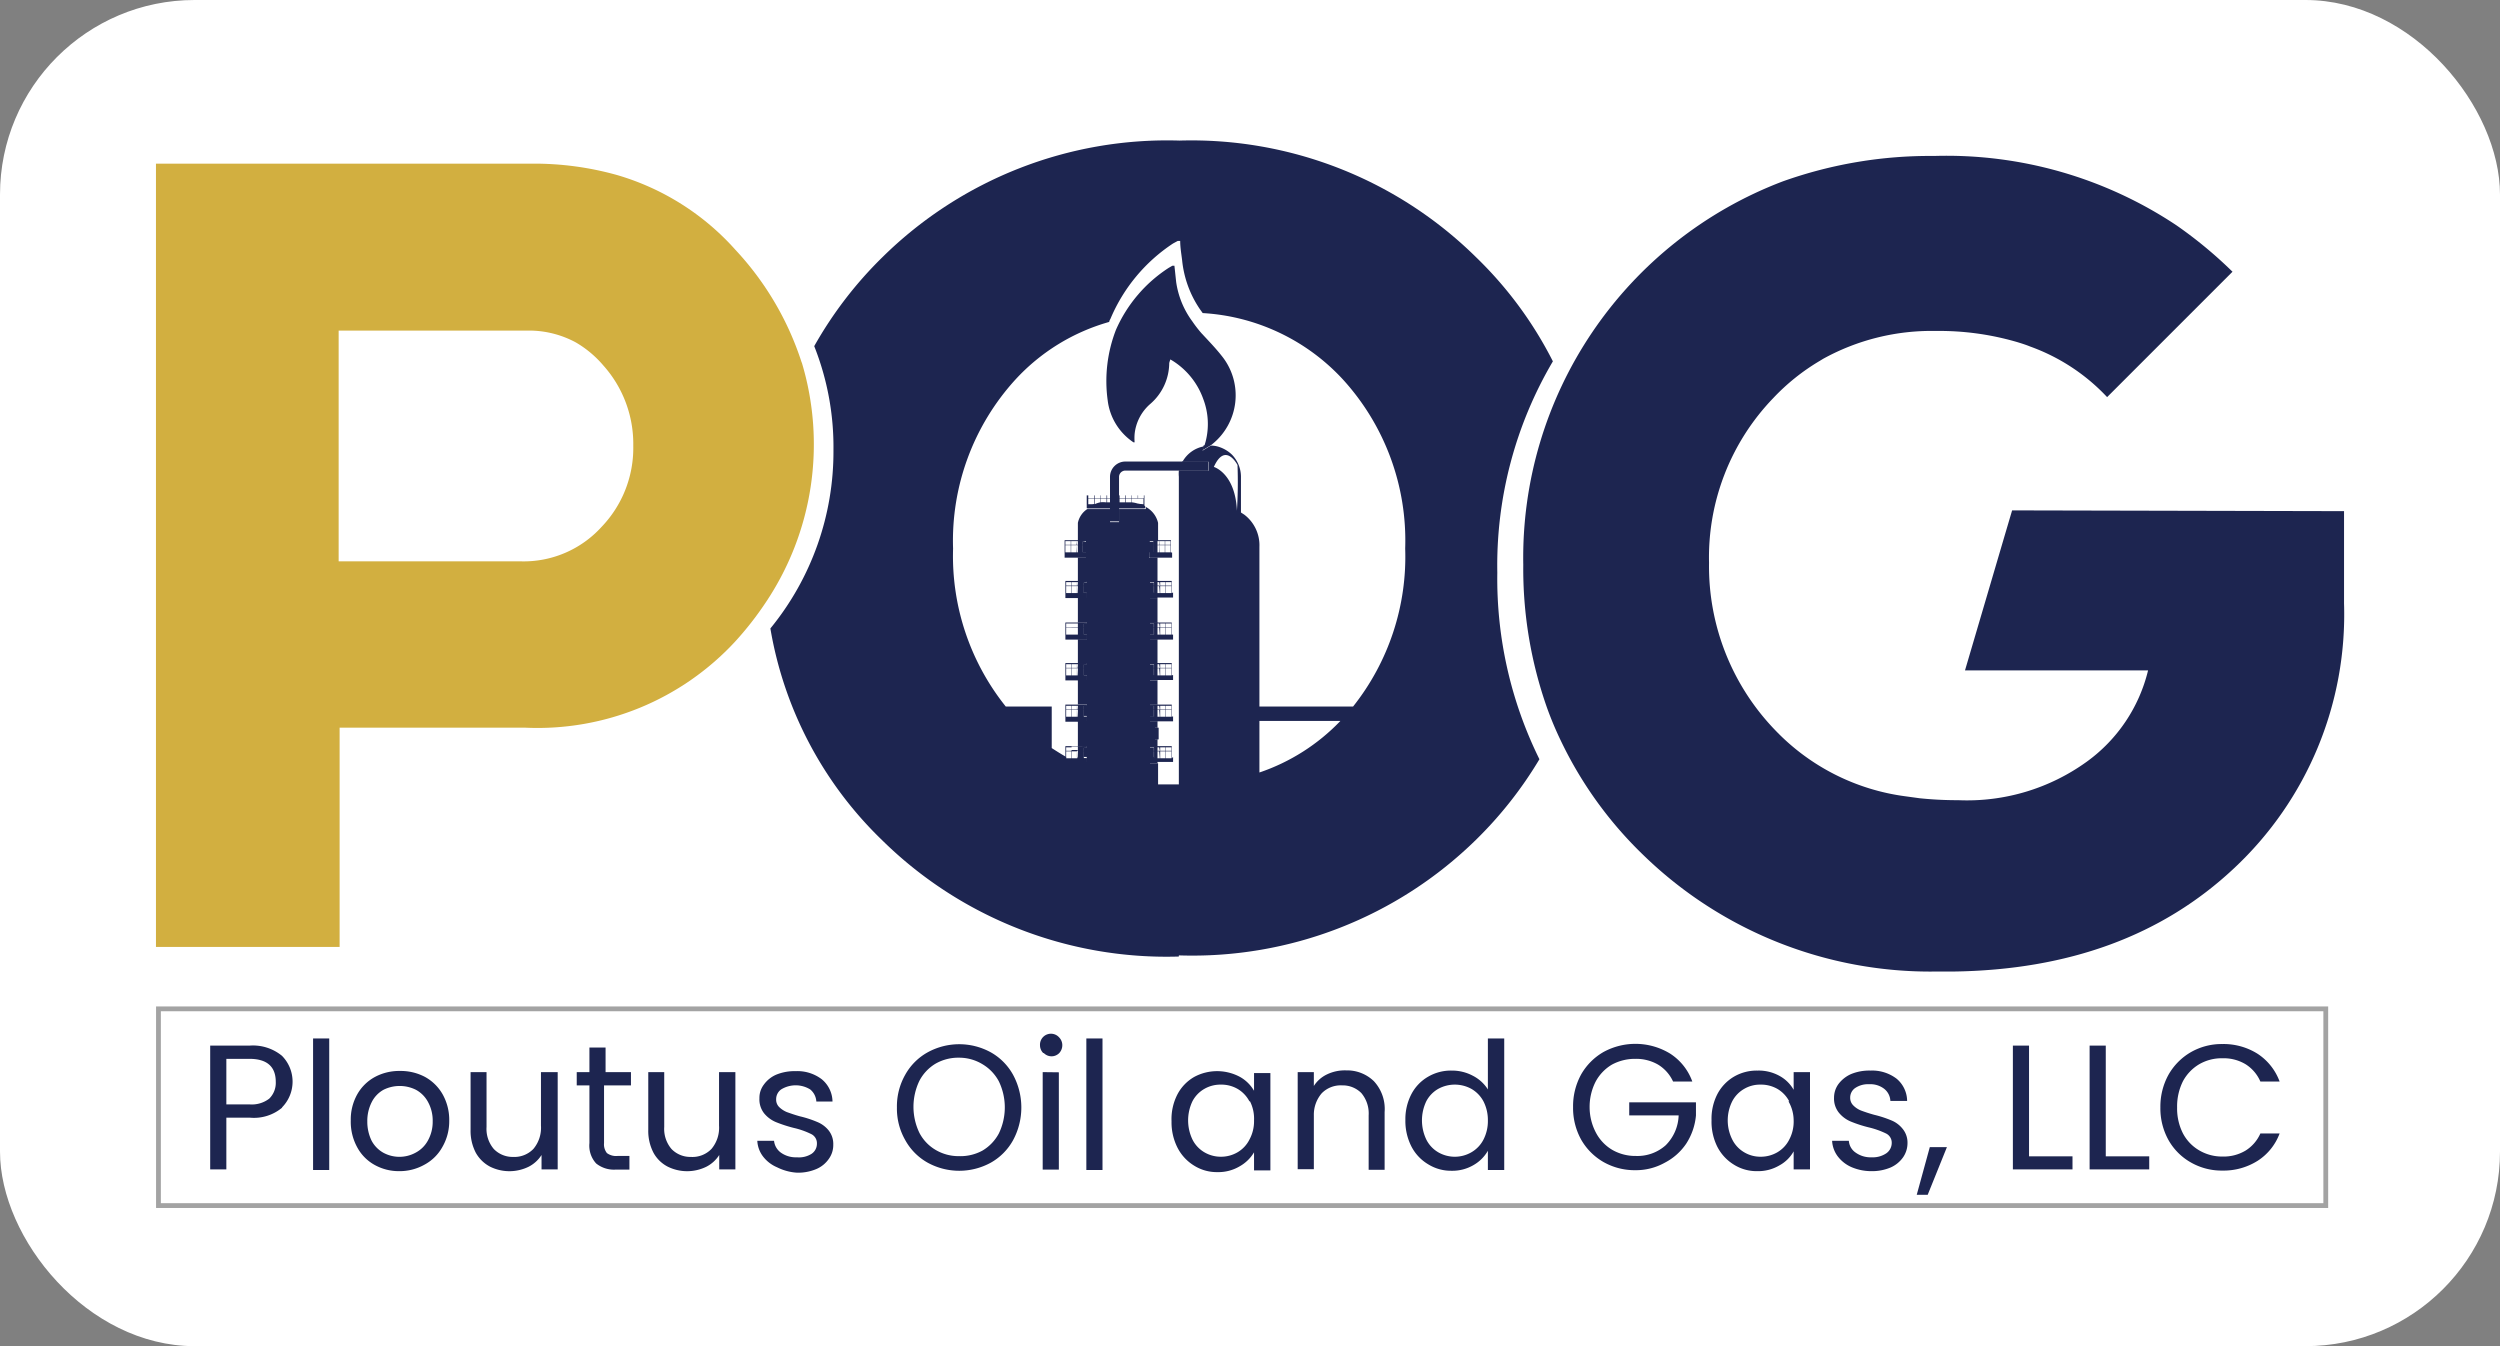
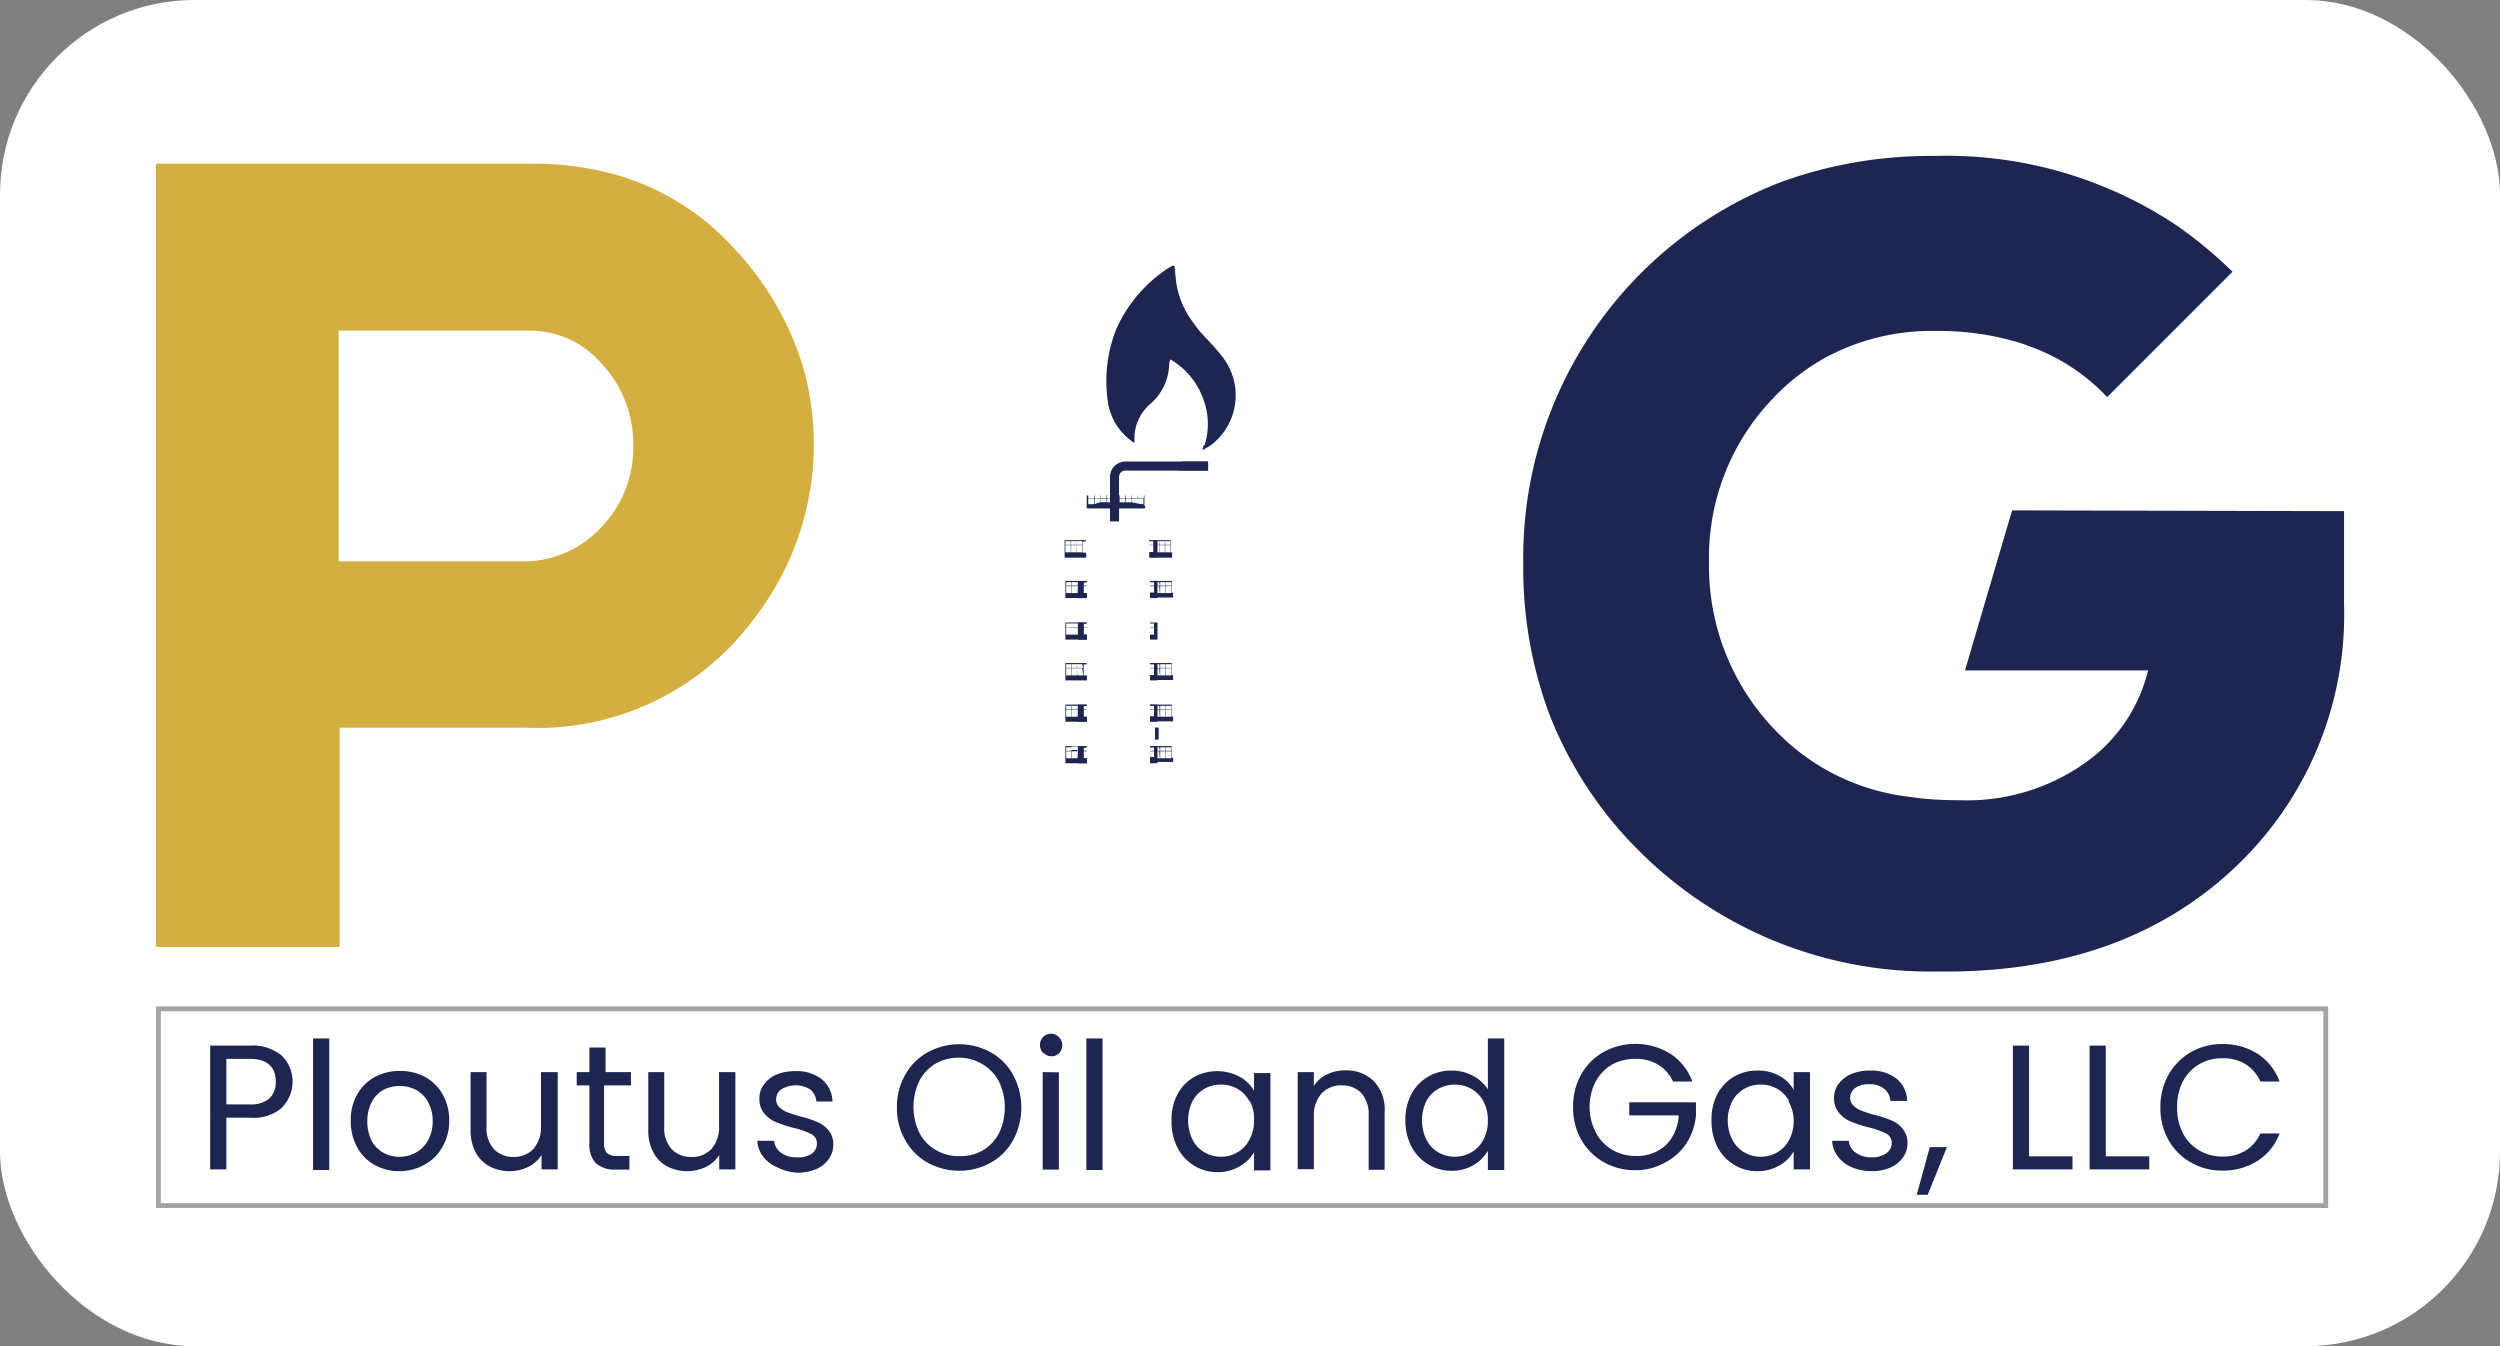
<svg xmlns="http://www.w3.org/2000/svg" viewBox="0 0 130 70">
  <rect x="0" y="0" width="130" height="70" fill="#808080" stroke="none" />
  <defs>
    <style>.cls-1{fill:#fff;}.cls-2{fill:none;stroke:#a3a3a3;stroke-miterlimit:10;stroke-width:0.25px;}.cls-3{fill:#d2af40;}.cls-4,.cls-5{fill:#1d2550;}.cls-5{fill-rule:evenodd;}</style>
  </defs>
  <g id="Layer_2" data-name="Layer 2">
    <g id="Layer_1-2" data-name="Layer 1">
      <rect class="cls-1" width="130" height="70" rx="10.12" />
      <rect class="cls-2" x="8.24" y="52.46" width="112.7" height="10.23" />
      <path class="cls-3" d="M41.69,18.86A15.56,15.56,0,0,0,38.25,13a13.2,13.2,0,0,0-6.17-3.9,15.94,15.94,0,0,0-4.41-.59l.06,0H8.11V49.24h9.55V37.84h9.67a14,14,0,0,0,10.89-4.47,16.82,16.82,0,0,0,1.57-2,14.76,14.76,0,0,0,1.9-12.53ZM31.28,27.4a5.47,5.47,0,0,1-4.2,1.79l0,0H17.61v-12h9.84a5.12,5.12,0,0,1,2.5.62A5.53,5.53,0,0,1,31.37,19a6.12,6.12,0,0,1,1.56,4.18A5.93,5.93,0,0,1,31.28,27.4Z" />
      <path class="cls-4" d="M121.89,26.58l0,4.8a18.06,18.06,0,0,1-5.72,13.77q-5.59,5.25-14.6,5.37h-.9a21.41,21.41,0,0,1-15.24-6.08,20.53,20.53,0,0,1-4.27-5.93,17.77,17.77,0,0,1-.71-1.69s0,0,0,0a21.75,21.75,0,0,1-1.24-7.46A20.93,20.93,0,0,1,92.71,9.43l0,0a22.77,22.77,0,0,1,7.87-1.32,21.56,21.56,0,0,1,12.6,3.61,22.45,22.45,0,0,1,2.91,2.41l-6.52,6.52a10.23,10.23,0,0,0-4-2.63c-.22-.09-.44-.16-.67-.23a14.37,14.37,0,0,0-4.23-.58,11.67,11.67,0,0,0-5.87,1.45l-.18.11a11.09,11.09,0,0,0-2.42,1.94,11.94,11.94,0,0,0-3.33,8.56A12.26,12.26,0,0,0,92.34,38a11.43,11.43,0,0,0,6.76,3.41l.73.1a19.22,19.22,0,0,0,2,.1,10.63,10.63,0,0,0,6.68-2,8.25,8.25,0,0,0,3.19-4.75l-9.52,0,2.06-7,.39-1.32Z" />
      <path class="cls-4" d="M63.07,23.07l-.09.07s0,0,0,0h0c-.12.08-.24.14-.43.27a1.55,1.55,0,0,0,.08-.23h0l.06-.21a3.65,3.65,0,0,0-.12-2.22,3.88,3.88,0,0,0-1.61-2l-.1-.06a1.3,1.3,0,0,0-.06.19A2.83,2.83,0,0,1,59.82,21,2.39,2.39,0,0,0,59,22.57,2.68,2.68,0,0,0,59,23l-.06,0a3.06,3.06,0,0,1-1.34-2.18,7.36,7.36,0,0,1,.43-3.67,7.35,7.35,0,0,1,2.74-3.22l.19-.11h.11l.09.84A4.53,4.53,0,0,0,62,16.71a6.62,6.62,0,0,0,.47.61c.39.42.79.83,1.14,1.29A3.26,3.26,0,0,1,63.07,23.07Z" />
      <path class="cls-4" d="M56.47,28.14v-.05H55.36v.05h0v.58h0V29h1.12v-.26H56.3v-.37h.17v0H56.3v-.19Zm-.79.58H55.4v-.37h.28Zm0-.39H55.4v-.19h.28Zm.3.39H55.7v-.37H56Zm0-.39H55.7v-.19H56Zm.3.39H56v-.37h.28Zm0-.39H56v-.19h.28Z" />
      <path class="cls-4" d="M60.89,28.72v-.58h0v-.05H59.76v.05H60v.19h-.21v0H60v.37h-.21V29h1.16v-.26Zm-.62,0H60v-.37h.28Zm0-.39H60v-.19h.28Zm.3.39h-.28v-.37h.28Zm0-.39h-.28v-.19h.28Zm.3.39h-.28v-.37h.28Zm0-.39h-.28v-.19h.28Z" />
      <path class="cls-4" d="M56.51,30.27v-.06H55.4v.06h0v.57h0v.26h1.12v-.26h-.17v-.36h.17v0h-.17v-.18Zm-.79.57h-.28v-.36h.28Zm0-.39h-.28v-.18h.28Zm.3.39h-.28v-.36H56Zm0-.39h-.28v-.18H56Zm.3.39H56v-.36h.28Zm0-.39H56v-.18h.28Z" />
      <path class="cls-4" d="M60.93,30.84v-.57h0v-.06H59.8v.06H60v.18H59.8v0H60v.36H59.8v.26H61v-.26Zm-.62,0H60v-.36h.28Zm0-.39H60v-.18h.28Zm.3.39h-.28v-.36h.28Zm0-.39h-.28v-.18h.28Zm.3.39h-.28v-.36h.28Zm0-.39h-.28v-.18h.28Z" />
      <path class="cls-4" d="M56.51,32.42v-.05H55.4v.05h0V33h0v.26h1.12V33h-.17v-.37h.17v0h-.17v-.19Zm-.79.58h-.28v-.37h.28Zm0-.39h-.28v-.19h.28ZM56,33h-.28v-.37H56Zm0-.39h-.28v-.19H56Zm.3.39H56v-.37h.28Zm0-.39H56v-.19h.28Z" />
-       <path class="cls-4" d="M60.93,33v-.58h0v-.05H59.8v.05H60v.19H59.8v0H60V33H59.8v.26H61V33Zm-.62,0H60v-.37h.28Zm0-.39H60v-.19h.28Zm.3.39h-.28v-.37h.28Zm0-.39h-.28v-.19h.28Zm.3.39h-.28v-.37h.28Zm0-.39h-.28v-.19h.28Z" />
      <path class="cls-4" d="M56.51,34.54v-.06H55.4v.06h0v.58h0v.26h1.12v-.26h-.17v-.37h.17v0h-.17v-.19Zm-.79.58h-.28v-.37h.28Zm0-.39h-.28v-.19h.28Zm.3.39h-.28v-.37H56Zm0-.39h-.28v-.19H56Zm.3.39H56v-.37h.28Zm0-.39H56v-.19h.28Z" />
      <path class="cls-4" d="M60.93,35.12v-.58h0v-.06H59.8v.06H60v.19H59.8v0H60v.37H59.8v.26H61v-.26Zm-.62,0H60v-.37h.28Zm0-.39H60v-.19h.28Zm.3.39h-.28v-.37h.28Zm0-.39h-.28v-.19h.28Zm.3.39h-.28v-.37h.28Zm0-.39h-.28v-.19h.28Z" />
      <path class="cls-4" d="M56.51,36.7v-.06H55.4v.06h0v.57h0v.26h1.12v-.26h-.17v-.36h.17v0h-.17V36.7Zm-.79.57h-.28v-.36h.28Zm0-.38h-.28V36.7h.28Zm.3.38h-.28v-.36H56Zm0-.38h-.28V36.7H56Zm.3.38H56v-.36h.28Zm0-.38H56V36.7h.28Z" />
      <path class="cls-4" d="M60.93,37.27V36.7h0v-.06H59.8v.06H60v.19H59.8v0H60v.36H59.8v.26H61v-.26Zm-.62,0H60v-.36h.28Zm0-.38H60V36.7h.28Zm.3.38h-.28v-.36h.28Zm0-.38h-.28V36.7h.28Zm.3.38h-.28v-.36h.28Zm0-.38h-.28V36.7h.28Z" />
      <path class="cls-4" d="M56.51,38.86V38.8H55.4v.06h0v.57h0v.26h1.12v-.26h-.17v-.36h.17v0h-.17v-.18Zm-.79.57h-.28v-.36h.28Zm0-.39h-.28v-.18h.28Zm.3.39h-.28v-.36H56ZM56,39h-.28v-.18H56Zm.3.39H56v-.36h.28Zm0-.39H56v-.18h.28Z" />
      <path class="cls-4" d="M60.93,39.43v-.57h0V38.8H59.8v.06H60V39H59.8v0H60v.36H59.8v.26H61v-.26Zm-.62,0H60v-.36h.28Zm0-.39H60v-.18h.28Zm.3.39h-.28v-.36h.28Zm0-.39h-.28v-.18h.28Zm.3.39h-.28v-.36h.28Zm0-.39h-.28v-.18h.28Z" />
      <path class="cls-4" d="M59.51,26.22v-.46h0v0h-3v0h0v.46h0v.21h3v-.21Zm-.33-.46h.3v.15h-.3Zm-.32,0h.3v.15h-.3Zm-.32,0h.3v.15h-.3Zm-.32,0h.29v.15h-.29Zm-.33,0h.3v.15h-.3Zm-.32,0h.29v.15h-.29Zm-.33,0h.3v.15h-.3Zm-.32,0h.3v.15h-.3Zm-.33,0h.3v.15h-.3Zm.3.46h-.3v-.29h.3Zm.33,0h-.3v-.29h.3Zm.32,0h-.3v-.29h.3Zm.32,0h-.29v-.29h.29Zm.33,0h-.3v-.29h.3Zm.32,0h-.29v-.29h.29Zm.33,0h-.3v-.29h.3Zm.32,0h-.3v-.29h.3Zm0,0v-.29h.3v.29Z" />
-       <polygon class="cls-4" points="56.47 28.98 56.05 28.98 56.05 28.09 56.47 28.09 56.47 28.14 56.3 28.14 56.3 28.33 56.47 28.33 56.47 28.35 56.3 28.35 56.3 28.72 56.47 28.72 56.47 28.98" />
      <polygon class="cls-4" points="56.05 30.21 56.51 30.21 56.51 30.27 56.34 30.27 56.34 30.45 56.51 30.45 56.51 30.48 56.34 30.48 56.34 30.84 56.51 30.84 56.51 31.1 56.05 31.1 56.05 30.21" />
      <polygon class="cls-4" points="56.05 32.37 56.51 32.37 56.51 32.42 56.34 32.42 56.34 32.61 56.51 32.61 56.51 32.63 56.34 32.63 56.34 33 56.51 33 56.51 33.26 56.05 33.26 56.05 32.37" />
-       <polygon class="cls-4" points="56.05 34.48 56.51 34.48 56.51 34.54 56.34 34.54 56.34 34.73 56.51 34.73 56.51 34.75 56.34 34.75 56.34 35.12 56.51 35.12 56.51 35.38 56.05 35.38 56.05 34.48" />
      <polygon class="cls-4" points="56.05 36.64 56.51 36.64 56.51 36.7 56.34 36.7 56.34 36.89 56.51 36.89 56.51 36.91 56.34 36.91 56.34 37.27 56.51 37.27 56.51 37.53 56.05 37.53 56.05 36.64" />
      <polygon class="cls-4" points="56.05 38.8 56.51 38.8 56.51 38.86 56.34 38.86 56.34 39.04 56.51 39.04 56.51 39.07 56.34 39.07 56.34 39.43 56.51 39.43 56.51 39.69 56.05 39.69 56.05 38.8" />
      <path class="cls-4" d="M59.37,26.22l.18.1v.11H58.19v.68h-.47v-.68H56.54a1.85,1.85,0,0,1,.33-.21h.05a1.32,1.32,0,0,1,.3-.1h0a1.24,1.24,0,0,1,.27,0h1.35a1.45,1.45,0,0,1,.3.06h0Z" />
      <polygon class="cls-4" points="60.19 28.09 60.19 28.98 59.76 28.98 59.76 28.72 59.97 28.72 59.97 28.35 59.76 28.35 59.76 28.33 59.97 28.33 59.97 28.14 59.76 28.14 59.76 28.09 60.19 28.09" />
      <polygon class="cls-4" points="59.8 30.21 60.19 30.21 60.19 31.1 59.8 31.1 59.8 30.84 60.01 30.84 60.01 30.48 59.8 30.48 59.8 30.45 60.01 30.45 60.01 30.27 59.8 30.27 59.8 30.21" />
      <polygon class="cls-4" points="59.8 32.37 60.19 32.37 60.19 33.26 59.8 33.26 59.8 33 60.01 33 60.01 32.63 59.8 32.63 59.8 32.61 60.01 32.61 60.01 32.42 59.8 32.42 59.8 32.37" />
      <polygon class="cls-4" points="59.8 34.48 60.19 34.48 60.19 35.38 59.8 35.38 59.8 35.12 60.01 35.12 60.01 34.75 59.8 34.75 59.8 34.73 60.01 34.73 60.01 34.54 59.8 34.54 59.8 34.48" />
      <polygon class="cls-4" points="59.8 36.64 60.19 36.64 60.19 37.53 59.8 37.53 59.8 37.27 60.01 37.27 60.01 36.91 59.8 36.91 59.8 36.89 60.01 36.89 60.01 36.7 59.8 36.7 59.8 36.64" />
      <rect class="cls-4" x="60.06" y="37.84" width="0.13" height="0.61" />
      <polygon class="cls-4" points="59.8 38.8 60.19 38.8 60.19 39.69 59.8 39.69 59.8 39.43 60.01 39.43 60.01 39.07 59.8 39.07 59.8 39.04 60.01 39.04 60.01 38.86 59.8 38.86 59.8 38.8" />
      <path class="cls-4" d="M62.82,24v.47h-4.3a.33.33,0,0,0-.33.33v2.3h-.47v-2.3a.8.8,0,0,1,.8-.8Z" />
      <rect class="cls-4" x="60.06" y="37.84" width="0.19" height="0.61" />
      <path id="_218595472" data-name=" 218595472" class="cls-5" d="M63.86,21.82Z" />
      <path class="cls-5" d="M61.47,24a1.88,1.88,0,0,0-.17.47h1.52V24Zm1.43-.84a1.55,1.55,0,0,0-.31,0h0a1.55,1.55,0,0,1-.08.23c.19-.13.31-.19.43-.27Z" />
-       <path class="cls-4" d="M80.75,18.79a20.25,20.25,0,0,0-4-5.42A21.08,21.08,0,0,0,61.33,7.31a21.08,21.08,0,0,0-15.44,6.06A20.67,20.67,0,0,0,42.34,18a14.22,14.22,0,0,1,1,5.4,14.52,14.52,0,0,1-3.28,9.28,19.9,19.9,0,0,0,5.8,11,21.08,21.08,0,0,0,15.44,6.06v-.06a21.07,21.07,0,0,0,15.44-6,20.74,20.74,0,0,0,3.31-4.2,21.19,21.19,0,0,1-2.19-9.7A20.89,20.89,0,0,1,80.75,18.79ZM64.32,26.56c0,.19,0,.34,0,.43,0-.15,0-.3,0-.44-.09-1.95-1.2-2.27-1.2-2.27.6-1.33,1.23-.1,1.23-.1A23.73,23.73,0,0,1,64.32,26.56Zm1.17,13.61V37.49H69.7A10.5,10.5,0,0,1,65.49,40.17Zm4.87-3.43H65.49v-8.3a2,2,0,0,0-.79-1.68h0l-.17-.11V24.79a1.66,1.66,0,0,0-.47-1.15,1.75,1.75,0,0,0-.64-.39,1.39,1.39,0,0,0-.46-.08h0c-.12.08-.24.14-.43.27a1.55,1.55,0,0,0,.08-.23,1.6,1.6,0,0,0-1.12.8h1.35v.47H61.3a1.63,1.63,0,0,0,0,.31v16c-.37,0-.73,0-1.08,0V39.69H59.8v-.26H60v-.36H59.8v0H60v-.18H59.8V38.8h.39v-.35h-.13v-.61h.13v-.31H59.8v-.26H60v-.36H59.8v0H60V36.7H59.8v-.06h.39V35.38H59.8v-.26H60v-.37H59.8v0H60v-.19H59.8v-.06h.39V33.26H59.8V33H60v-.37H59.8v0H60v-.19H59.8v-.05h.39V31.1H59.8v-.26H60v-.36H59.8v0H60v-.18H59.8v-.06h.39V29h-.43v-.26H60v-.37h-.21v0H60v-.19h-.21v-.05h.43v-.94a1.26,1.26,0,0,0-.64-.83v.11H58.19v.68h-.47v-.68H56.54a1.13,1.13,0,0,0-.49.72v.94h.42v.05H56.3v.19h.17v0H56.3v.37h.17V29h-.42v1.23h.46v.06h-.17v.18h.17v0h-.17v.36h.17v.26h-.46v1.27h.46v.05h-.17v.19h.17v0h-.17V33h.17v.26h-.46v1.22h.46v.06h-.17v.19h.17v0h-.17v.37h.17v.26h-.46v1.26h.46v.06h-.17v.19h.17v0h-.17v.36h.17v.26h-.46V38.8h.46v.06h-.17V39h.17v0h-.17v.36h.17v.26h-.46v0l0,0h-.61v-.26h0v0c-.25-.14-.5-.3-.75-.46V36.74H52.3a12.52,12.52,0,0,1-2.74-8.21,12.43,12.43,0,0,1,3.24-8.79,10.49,10.49,0,0,1,4.88-3c0-.07.06-.14.08-.2A8.76,8.76,0,0,1,61,12.66l.24-.13h.13c0,.33.06.67.1,1a5.49,5.49,0,0,0,.92,2.54l.15.21a10.77,10.77,0,0,1,7.29,3.45,12.43,12.43,0,0,1,3.24,8.79A12.52,12.52,0,0,1,70.36,36.74Z" />
      <path class="cls-4" d="M14.68,57.59a2.28,2.28,0,0,1-1.67.53H11.77v2.69h-.84V54.37H13a2.38,2.38,0,0,1,1.66.53,1.91,1.91,0,0,1,0,2.69ZM14,57.13a1.15,1.15,0,0,0,.34-.87c0-.8-.46-1.2-1.37-1.2H11.77v2.37H13A1.49,1.49,0,0,0,14,57.13Z" />
      <path class="cls-4" d="M17.12,54v6.84h-.84V54Z" />
      <path class="cls-4" d="M19.47,60.57a2.28,2.28,0,0,1-.9-.92,2.76,2.76,0,0,1-.33-1.38,2.68,2.68,0,0,1,.34-1.37A2.33,2.33,0,0,1,19.5,56a2.66,2.66,0,0,1,1.3-.31,2.69,2.69,0,0,1,1.3.31,2.37,2.37,0,0,1,.92.91,2.72,2.72,0,0,1,.34,1.38A2.67,2.67,0,0,1,23,59.65a2.31,2.31,0,0,1-.94.92,2.63,2.63,0,0,1-1.31.33A2.58,2.58,0,0,1,19.47,60.57Zm2.14-.63a1.55,1.55,0,0,0,.64-.63,2,2,0,0,0,.25-1,2,2,0,0,0-.24-1,1.55,1.55,0,0,0-.63-.64,1.89,1.89,0,0,0-1.69,0,1.51,1.51,0,0,0-.61.64,2.15,2.15,0,0,0-.23,1,2.26,2.26,0,0,0,.22,1,1.55,1.55,0,0,0,.61.63,1.75,1.75,0,0,0,1.68,0Z" />
      <path class="cls-4" d="M29,55.75v5.06h-.84v-.75a1.72,1.72,0,0,1-.67.61,2.27,2.27,0,0,1-2,0,1.82,1.82,0,0,1-.75-.73,2.46,2.46,0,0,1-.27-1.19v-3h.83V58.6a1.61,1.61,0,0,0,.38,1.15,1.36,1.36,0,0,0,1,.41,1.37,1.37,0,0,0,1.06-.42,1.71,1.71,0,0,0,.39-1.21V55.75Z" />
      <path class="cls-4" d="M31.41,56.44v3a.73.73,0,0,0,.15.52.8.8,0,0,0,.55.15h.62v.71H32a1.47,1.47,0,0,1-1-.32,1.37,1.37,0,0,1-.35-1.06v-3h-.66v-.69h.66V54.47h.84v1.28h1.32v.69Z" />
      <path class="cls-4" d="M38.24,55.75v5.06H37.4v-.75a1.72,1.72,0,0,1-.67.61,2.27,2.27,0,0,1-2,0,1.76,1.76,0,0,1-.75-.73,2.46,2.46,0,0,1-.27-1.19v-3h.83V58.6a1.61,1.61,0,0,0,.38,1.15,1.36,1.36,0,0,0,1,.41A1.37,1.37,0,0,0,37,59.74a1.71,1.71,0,0,0,.39-1.21V55.75Z" />
      <path class="cls-4" d="M40.41,60.7a1.81,1.81,0,0,1-.73-.56,1.46,1.46,0,0,1-.3-.82h.87a.87.87,0,0,0,.36.62,1.34,1.34,0,0,0,.83.24A1.23,1.23,0,0,0,42.2,60a.63.63,0,0,0,.28-.53.53.53,0,0,0-.3-.5,4.15,4.15,0,0,0-.91-.32,7.12,7.12,0,0,1-.92-.3,1.59,1.59,0,0,1-.61-.45,1.17,1.17,0,0,1-.25-.79,1.14,1.14,0,0,1,.23-.71,1.55,1.55,0,0,1,.65-.52,2.5,2.5,0,0,1,1-.18,2.09,2.09,0,0,1,1.36.42,1.53,1.53,0,0,1,.56,1.16h-.84a.88.88,0,0,0-.32-.63,1.44,1.44,0,0,0-1.51,0,.62.62,0,0,0-.26.51.54.54,0,0,0,.16.41,1.26,1.26,0,0,0,.4.26c.17.06.39.14.68.22a5.47,5.47,0,0,1,.89.29,1.48,1.48,0,0,1,.59.43,1.13,1.13,0,0,1,.25.75,1.23,1.23,0,0,1-.23.74,1.5,1.5,0,0,1-.65.53,2.43,2.43,0,0,1-1,.19A2.68,2.68,0,0,1,40.41,60.7Z" />
      <path class="cls-4" d="M48.24,60.46a3,3,0,0,1-1.17-1.18,3.29,3.29,0,0,1-.43-1.69,3.33,3.33,0,0,1,.43-1.7,3,3,0,0,1,1.17-1.17,3.41,3.41,0,0,1,3.28,0,3,3,0,0,1,1.16,1.17,3.58,3.58,0,0,1,0,3.4,3,3,0,0,1-1.16,1.17,3.41,3.41,0,0,1-3.28,0Zm2.85-.63a2.28,2.28,0,0,0,.85-.89,3.12,3.12,0,0,0,0-2.71,2.28,2.28,0,0,0-.85-.89A2.33,2.33,0,0,0,49.87,55a2.38,2.38,0,0,0-1.22.31,2.25,2.25,0,0,0-.84.89,3.12,3.12,0,0,0,0,2.71,2.21,2.21,0,0,0,.85.89,2.35,2.35,0,0,0,1.21.32A2.39,2.39,0,0,0,51.09,59.83Z" />
      <path class="cls-4" d="M54.25,54.76a.57.57,0,0,1-.17-.41.57.57,0,0,1,1-.4.58.58,0,0,1,.16.4.6.6,0,0,1-.16.41.56.56,0,0,1-.8,0Zm.81,1v5.06h-.84V55.75Z" />
      <path class="cls-4" d="M57.33,54v6.84h-.84V54Z" />
      <path class="cls-4" d="M61.23,56.9A2.25,2.25,0,0,1,62.1,56a2.51,2.51,0,0,1,2.38,0,1.94,1.94,0,0,1,.73.72v-.92h.85v5.06h-.85v-.94a2,2,0,0,1-.75.73,2.17,2.17,0,0,1-1.15.3,2.22,2.22,0,0,1-1.22-.34,2.34,2.34,0,0,1-.86-.93,2.91,2.91,0,0,1-.31-1.37A2.81,2.81,0,0,1,61.23,56.9Zm3.74.37a1.62,1.62,0,0,0-.62-.65,1.69,1.69,0,0,0-.86-.22,1.67,1.67,0,0,0-.86.22,1.59,1.59,0,0,0-.62.64,2.31,2.31,0,0,0,0,2,1.59,1.59,0,0,0,.62.66,1.68,1.68,0,0,0,.86.23,1.7,1.7,0,0,0,.86-.23,1.59,1.59,0,0,0,.62-.66,2,2,0,0,0,.24-1A2,2,0,0,0,65,57.27Z" />
      <path class="cls-4" d="M71.44,56.22A2.12,2.12,0,0,1,72,57.83v3h-.83V58a1.64,1.64,0,0,0-.38-1.16,1.36,1.36,0,0,0-1-.4,1.38,1.38,0,0,0-1.06.41A1.71,1.71,0,0,0,68.32,58v2.8h-.84V55.75h.84v.72a1.65,1.65,0,0,1,.68-.6,2.14,2.14,0,0,1,1-.21A2,2,0,0,1,71.44,56.22Z" />
      <path class="cls-4" d="M73.39,56.9a2.25,2.25,0,0,1,.87-.91,2.35,2.35,0,0,1,1.23-.32,2.3,2.3,0,0,1,1.1.27,2,2,0,0,1,.78.71V54h.85v6.84h-.85v-1a2,2,0,0,1-.74.74,2.17,2.17,0,0,1-1.15.3,2.25,2.25,0,0,1-1.22-.34,2.3,2.3,0,0,1-.87-.93,2.91,2.91,0,0,1-.31-1.37A2.81,2.81,0,0,1,73.39,56.9Zm3.75.37a1.64,1.64,0,0,0-.63-.65,1.79,1.79,0,0,0-1.72,0,1.59,1.59,0,0,0-.62.64,2.31,2.31,0,0,0,0,2,1.59,1.59,0,0,0,.62.66,1.72,1.72,0,0,0,1.72,0,1.61,1.61,0,0,0,.63-.66,2.11,2.11,0,0,0,.23-1A2.14,2.14,0,0,0,77.14,57.27Z" />
      <path class="cls-4" d="M87,56.24a2,2,0,0,0-.78-.88,2.28,2.28,0,0,0-1.18-.3,2.51,2.51,0,0,0-1.22.3,2.28,2.28,0,0,0-.85.89,2.88,2.88,0,0,0-.31,1.34A2.84,2.84,0,0,0,83,58.92a2.25,2.25,0,0,0,.85.88,2.41,2.41,0,0,0,1.22.31,2.2,2.2,0,0,0,1.55-.56A2.3,2.3,0,0,0,87.29,58H84.72v-.68h3.47V58a3.22,3.22,0,0,1-.5,1.46,3,3,0,0,1-1.12,1,3.07,3.07,0,0,1-1.54.39,3.28,3.28,0,0,1-1.64-.42,3.13,3.13,0,0,1-1.17-1.17,3.39,3.39,0,0,1-.42-1.69,3.43,3.43,0,0,1,.42-1.7,3.13,3.13,0,0,1,1.17-1.17,3.46,3.46,0,0,1,3.46.09A2.88,2.88,0,0,1,88,56.24Z" />
      <path class="cls-4" d="M89.3,56.9a2.29,2.29,0,0,1,.86-.91,2.35,2.35,0,0,1,1.23-.32,2.23,2.23,0,0,1,1.15.28,1.87,1.87,0,0,1,.73.72v-.92h.85v5.06h-.85v-.94a1.86,1.86,0,0,1-.74.73,2.17,2.17,0,0,1-1.15.3,2.22,2.22,0,0,1-1.22-.34,2.34,2.34,0,0,1-.86-.93A2.91,2.91,0,0,1,89,58.26,2.81,2.81,0,0,1,89.3,56.9Zm3.74.37a1.62,1.62,0,0,0-.62-.65,1.71,1.71,0,0,0-.87-.22,1.63,1.63,0,0,0-.85.22,1.59,1.59,0,0,0-.62.64,2.22,2.22,0,0,0,0,2,1.59,1.59,0,0,0,.62.66,1.64,1.64,0,0,0,.85.23,1.71,1.71,0,0,0,.87-.23,1.59,1.59,0,0,0,.62-.66,2,2,0,0,0,.23-1A2,2,0,0,0,93,57.27Z" />
      <path class="cls-4" d="M96.3,60.7a1.81,1.81,0,0,1-.73-.56,1.46,1.46,0,0,1-.3-.82h.87a.81.81,0,0,0,.36.62,1.34,1.34,0,0,0,.83.24,1.25,1.25,0,0,0,.76-.21.66.66,0,0,0,.28-.53.53.53,0,0,0-.3-.5,4.36,4.36,0,0,0-.91-.32,6.64,6.64,0,0,1-.92-.3,1.59,1.59,0,0,1-.61-.45,1.17,1.17,0,0,1-.26-.79,1.2,1.2,0,0,1,.23-.71,1.65,1.65,0,0,1,.66-.52,2.47,2.47,0,0,1,1-.18,2.1,2.1,0,0,1,1.36.42,1.52,1.52,0,0,1,.55,1.16H98.3a.85.85,0,0,0-.32-.63,1.17,1.17,0,0,0-.78-.24,1.2,1.2,0,0,0-.72.19.6.6,0,0,0-.27.51.55.55,0,0,0,.17.41,1.16,1.16,0,0,0,.4.26c.16.06.39.14.68.22a5.82,5.82,0,0,1,.89.29,1.45,1.45,0,0,1,.58.43,1.13,1.13,0,0,1,.26.75,1.3,1.3,0,0,1-.23.74,1.56,1.56,0,0,1-.65.53,2.47,2.47,0,0,1-1,.19A2.61,2.61,0,0,1,96.3,60.7Z" />
      <path class="cls-4" d="M101.24,59.65l-1,2.48h-.57l.68-2.48Z" />
      <path class="cls-4" d="M105.51,60.13h2.26v.68h-3.1V54.37h.84Z" />
      <path class="cls-4" d="M109.5,60.13h2.26v.68h-3.1V54.37h.84Z" />
      <path class="cls-4" d="M112.76,55.89a3.15,3.15,0,0,1,1.17-1.18,3.22,3.22,0,0,1,1.63-.42,3.32,3.32,0,0,1,1.84.51,2.93,2.93,0,0,1,1.14,1.44h-1a2,2,0,0,0-.77-.9,2.21,2.21,0,0,0-1.2-.31,2.32,2.32,0,0,0-1.21.31,2.28,2.28,0,0,0-.85.89,2.93,2.93,0,0,0-.3,1.36,2.85,2.85,0,0,0,.3,1.34,2.21,2.21,0,0,0,.85.89,2.33,2.33,0,0,0,1.21.32,2.21,2.21,0,0,0,1.2-.31,2,2,0,0,0,.77-.89h1a2.88,2.88,0,0,1-1.14,1.42,3.32,3.32,0,0,1-1.84.51,3.22,3.22,0,0,1-1.63-.42,3.06,3.06,0,0,1-1.17-1.17,3.39,3.39,0,0,1-.42-1.69A3.43,3.43,0,0,1,112.76,55.89Z" />
    </g>
  </g>
</svg>